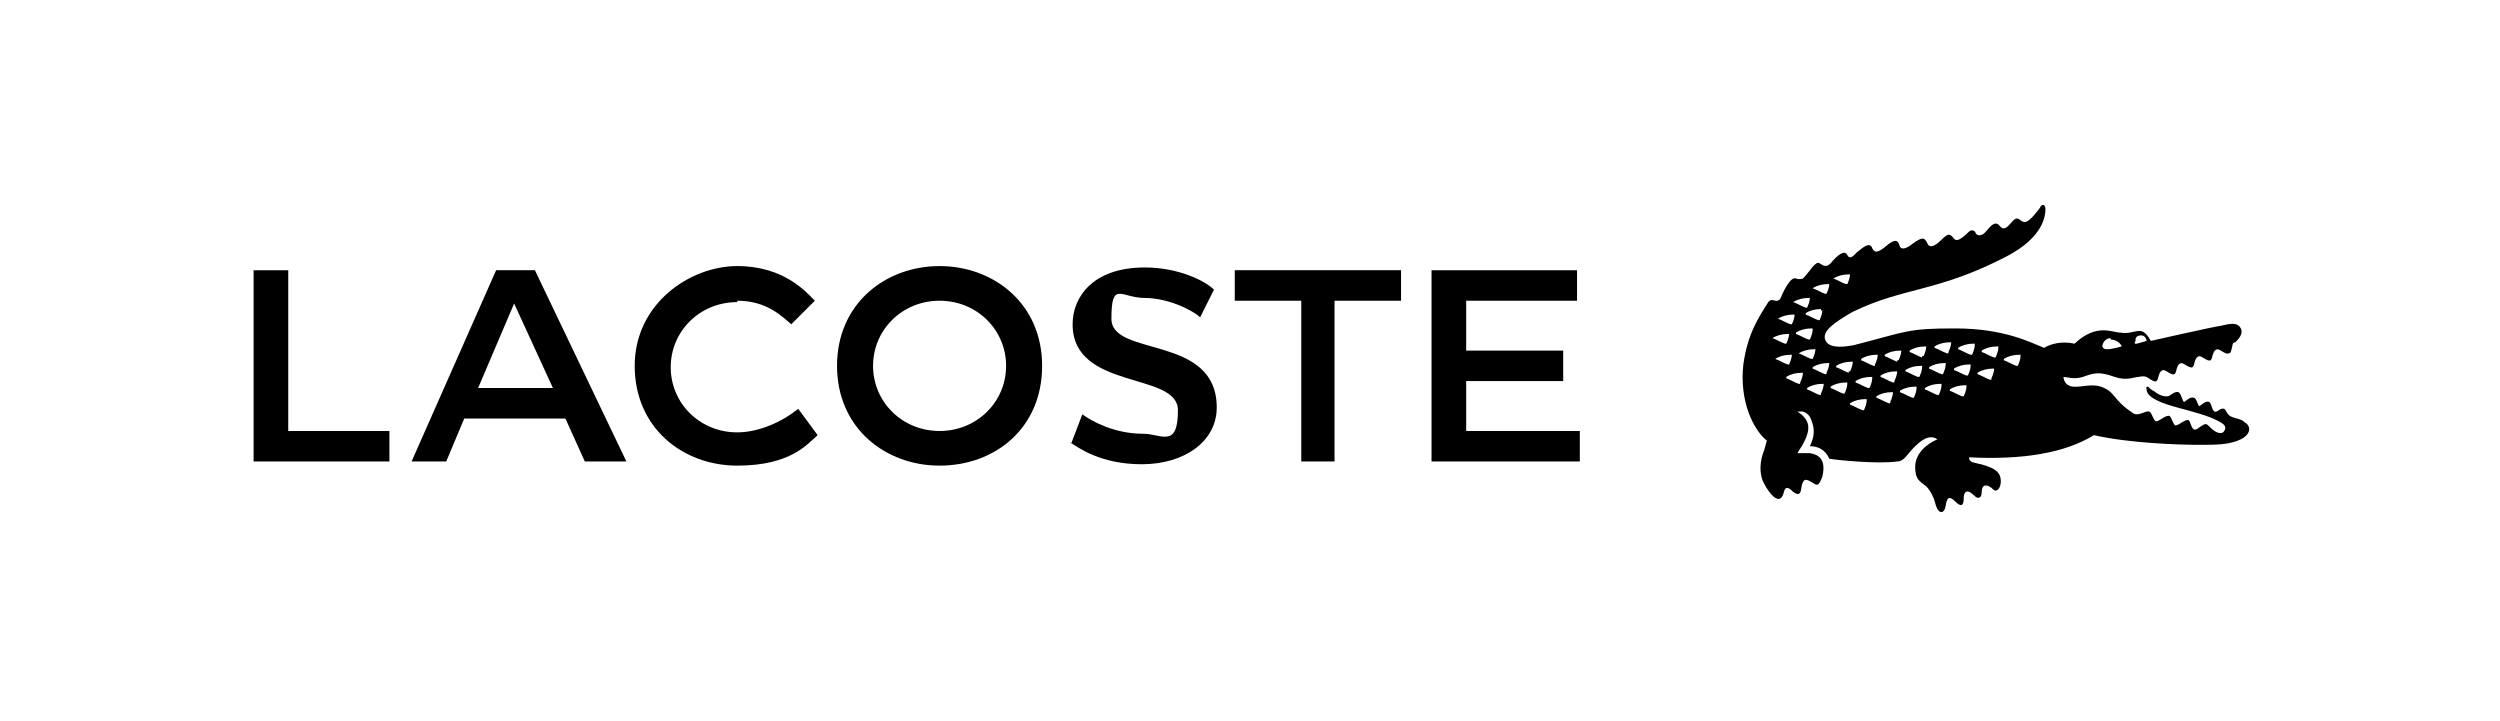
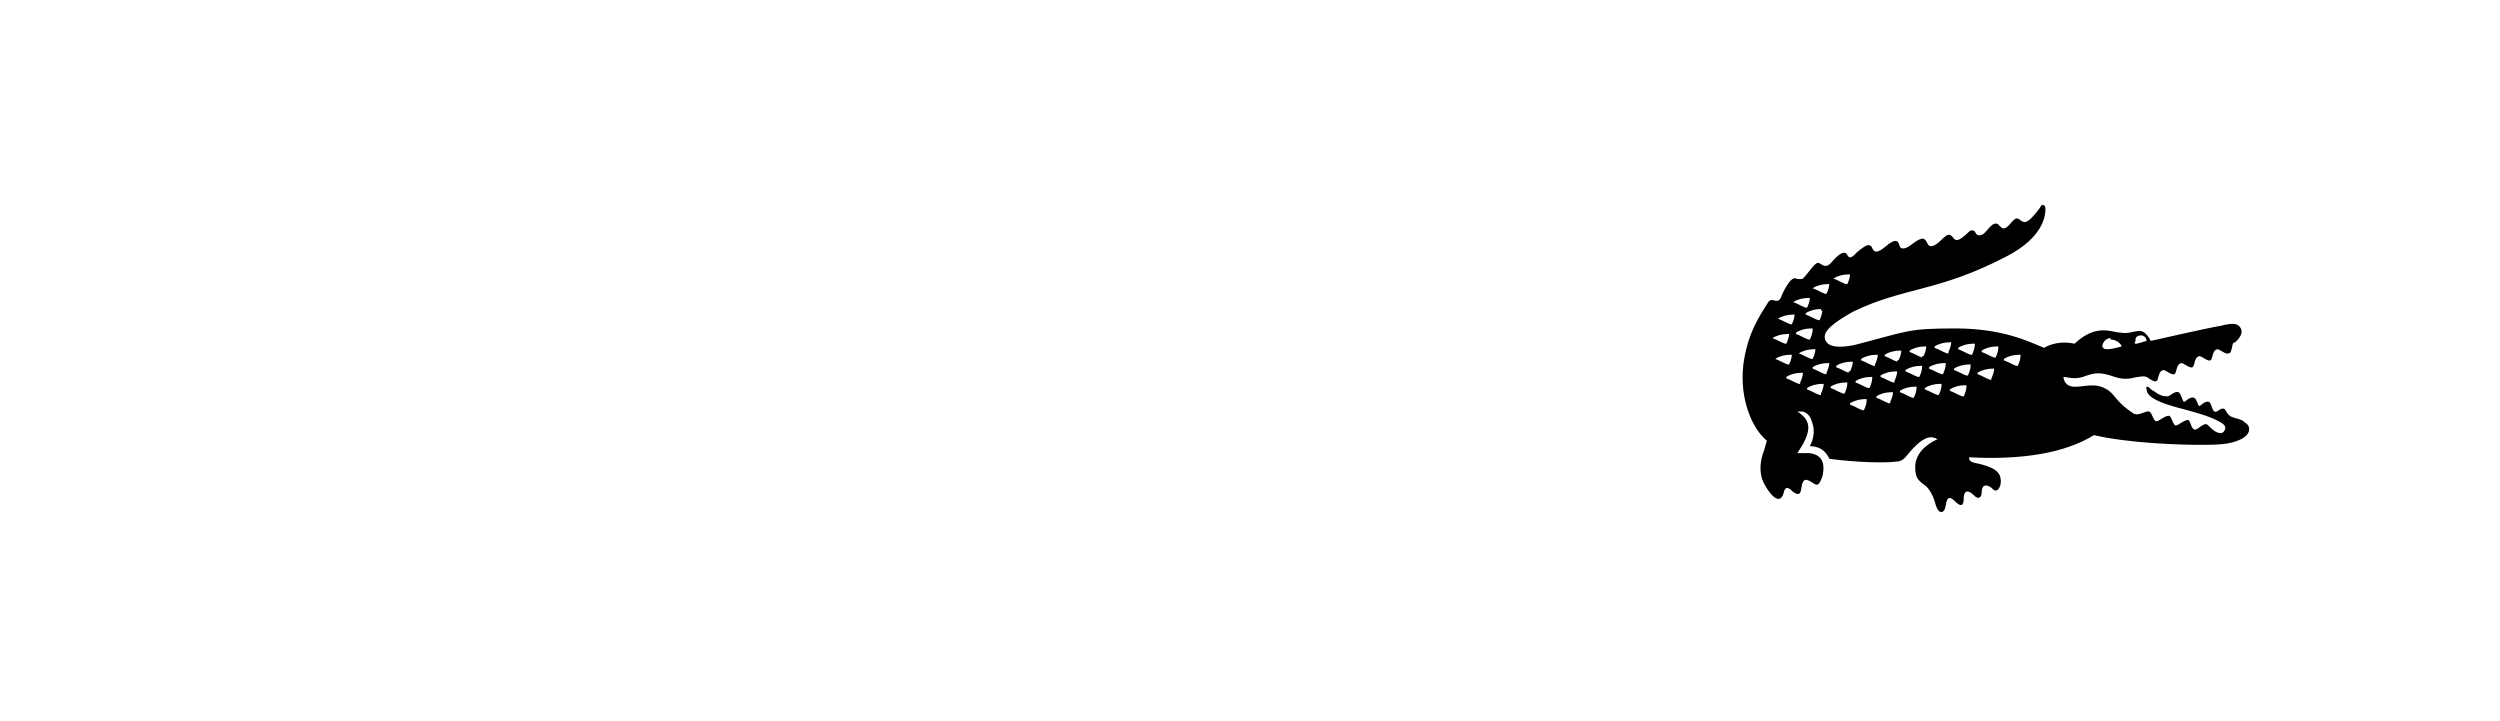
<svg xmlns="http://www.w3.org/2000/svg" id="Layer_1" version="1.1" viewBox="0 0 180.4 52">
-   <path d="M67.8,33.6c4,0,7.4-2.7,7.4-7.2s-3.5-7.2-7.4-7.2-7.4,2.7-7.4,7.2,3.5,7.2,7.4,7.2h0ZM42.3,33.3h2.9l-6.6-13.8h-2.8l-6.1,13.8h2.5l1.3-3.1h7.3l1.4,3.1h0ZM113.8,19.5h-10.5v13.8h10.7v-2.2h-8.2v-3.6h7v-2.2h-7v-3.6h8v-2.2h0ZM77.2,31.9c.6.4,2.2,1.6,5.2,1.6s5.4-1.6,5.4-4.1c0-5.3-7.6-3.6-7.6-6.4s.7-1.5,2.4-1.5,3.5.9,4,1.4l1-2c-.6-.6-2.5-1.6-5-1.6-3.7,0-5.2,2.1-5.2,4.1,0,4.8,7.6,3.4,7.6,6.2s-1.2,1.7-2.5,1.7c-2.1,0-3.7-.9-4.4-1.4l-.8,2.1h0ZM53.2,21.7c2.1,0,3.2,1.1,3.9,1.7l1.7-1.7c-.6-.6-2.2-2.5-5.6-2.5s-7.4,2.7-7.4,7.2,3.5,7.2,7.4,7.2,5.1-1.6,5.8-2.2l-1.4-1.9c-1.1.9-2.8,1.7-4.4,1.7-2.7,0-4.8-2.1-4.8-4.7s2.1-4.7,4.8-4.7h0ZM67.8,31.1c-2.7,0-4.8-2.1-4.8-4.7s2.1-4.7,4.8-4.7,4.8,2.1,4.8,4.7-2.1,4.7-4.8,4.7h0ZM93.9,21.7v11.6h2.4v-11.6h4.8v-2.2h-12v2.2h4.7ZM20.7,19.5h-2.4v13.8h9.8v-2.2h-7.3s0-11.6,0-11.6ZM37.1,21.9l2.8,6.1h-5.4l2.6-6.1Z" />
  <path d="M161.9,30.4c-.3-.2-.6-.2-.8-.3-.4-.1-.5-.6-.6-.6-.3-.1-.5.3-.7.2s-.2-.6-.4-.7c-.3-.1-.6.3-.7.3s-.2-.6-.4-.6c-.3-.1-.6.3-.7.3s-.2-.6-.4-.7c-.3-.1-.6.3-.8.3-.2,0-.5,0-1-.4-.1,0-.4-.3-.4-.3,0,0-.2,0-.1.2,0,.6,1.1,1,2.2,1.3,1.1.3,2.3.6,3,1,.4.2.6.4.4.7-.1.2-.4.2-.7,0-.3-.2-.4-.4-.6-.5-.3,0-.6.4-.8.4-.3,0-.3-.6-.5-.7-.3,0-.7.4-.9.4-.2,0-.3-.7-.5-.7-.3,0-.7.4-.9.4-.2,0-.3-.6-.5-.7-.3-.1-.8.4-1.2.1-1.5-1-1.2-1.5-2.3-1.9-.6-.2-1.3,0-1.7,0-1,.1-1-.7-1-.7.3,0,.7.2,1.4,0,.8-.3,1.2-.4,2.3,0,.9.3,1.4,0,1.7,0,.1,0,.3-.1.6,0,.3.2.6.4.7.3.2-.1.1-.7.5-.8.2,0,.6.4.8.3s.1-.7.5-.8c.2,0,.6.4.8.3s.1-.7.5-.8c.2,0,.6.4.8.3s.1-.7.5-.8c.2,0,.6.4.8.3h0c.2,0,.2-.2.3-.6,0,0,0-.2.2-.2.2-.2.6-.6.4-1-.2-.4-.6-.4-1.4-.2-.7.1-5.1,1.1-5.1,1.1-.7-1.3-1.1-.4-2.2-.6-.6,0-1.7-.7-3.3.8-.9-.2-1.7,0-2.2.3-1-.4-2.9-1.4-6.4-1.4s-3.4.2-7.3,1.2c-1,.2-1.9.2-2.1-.4-.2-.6.6-1.2,2-2,3.7-1.8,6.1-1.4,11.1-4,2.7-1.4,2.8-3,2.8-3.4s-.3-.4-.4-.1c-.9,1.2-1.1,1.1-1.4.9-.4-.4-.6.2-1,.5-.3.2-.4,0-.6-.2-.4-.3-.8.5-1.1.7-.4.2-.5,0-.6-.2-.1-.1-.3-.1-.4,0-.8.8-1,.7-1.2.4-.2-.2-.3-.3-.8.2-.3.3-.8.7-1,.3s-.3-.6-1.1,0c-.5.4-.8.4-.9.2-.1-.2-.1-.7-.8-.2-.6.5-1,.8-1.2.3-.2-.5-.7,0-1.1.3-.2.2-.5.6-.7.2-.2-.4-.7,0-1.2.6-.3.3-.5.2-.8,0-.3-.2-.7.6-1.2,1.1,0,0-.2.1-.5,0-.4-.2-1,1.1-1.1,1.4-.3.5-.6-.1-.9.3-.7,1.1-1.5,2.3-1.8,4.5-.3,2.6.7,4.7,1.7,5.5,0,0-.1.3-.2.7-.3.7-.4,1.7,0,2.4.3.6,1.1,1.7,1.4.7.1-.5.3-.5.7-.1.7.5.5-.4.7-.7.1-.2.2-.3.8.1.3.2.4,0,.6-.5.3-1.3-.3-1.6-.9-1.7-.4,0-.9,0-.9,0,1-1.5,1.1-2.3,0-3,.2,0,.3,0,.4,0,.3.1.5.3.6.6.1.3.4.9-.1,1.9.2,0,1,0,1.4.9.5.1,3.5.4,4.9.2.5,0,.7-.5,1.2-1,.5-.5,1.1-1,1.7-.6-.9.4-1.6,1.1-1.6,2s.3,1,.8,1.4c.4.4.6,1,.7,1.4.2.6.6.6.7,0,.1-.8.4-.6.7-.3.4.4.6.3.6-.2s.2-.8.8-.2c.2.2.5.2.5-.3s.3-.6.7-.3c.1.1.2.2.3.2.3,0,.5-.6.3-1.1-.1-.2-.3-.6-1.8-.9-.5-.1-.4-.4-.4-.4,3.8.2,6.9-.3,9-1.6,2.6.6,6.3.7,7.6.7,1.2,0,2.2,0,3-.4.8-.4.7-1,.3-1.2h0ZM154.1,24.5c0-.2.2-.3.4-.3.3,0,.4.3.4.4l-.7.2c-.2,0-.2,0-.1-.2ZM152.3,24.5c.5,0,.8.4.8.5,0,0-.7.2-1,.2-.2,0-.3,0-.4-.2,0-.2.2-.6.6-.6h0ZM132.3,20.1c.3-.2.7-.3,1.1-.3,0,0,.1,0,.1,0,0,.2-.1.5-.2.7,0,0,0,0-.1,0-.3-.1-.6-.3-.9-.4,0,0,0,0,0-.1h0ZM130.8,20.8c.3-.2.7-.3,1.1-.3,0,0,.1,0,.1,0,0,.2-.1.5-.2.7,0,0,0,0-.1,0-.3-.1-.6-.3-.9-.4,0,0,0,0,0-.1h0ZM131.4,22.4c0,0,.1,0,.1,0,0,.2-.1.5-.2.7,0,0,0,0-.1,0-.3-.1-.6-.3-.9-.4,0,0,0,0,0-.1.3-.2.7-.3,1.1-.3h0ZM130.8,23.8c0,.2-.1.5-.2.7,0,0,0,0-.1,0-.3-.1-.6-.3-.9-.4,0,0,0,0,0-.1.3-.2.7-.3,1.1-.3,0,0,.1,0,.1,0h0ZM129.4,21.8c.3-.2.7-.3,1.1-.3,0,0,.1,0,.1,0,0,.2-.1.5-.2.7,0,0,0,0-.1,0-.3-.1-.6-.3-.9-.4,0,0,0,0,0-.1h0ZM128.3,23c.3-.2.7-.3,1.1-.3,0,0,.1,0,.1,0,0,.2-.1.5-.2.7,0,0,0,0-.1,0-.3-.1-.6-.3-.9-.4,0,0,0,0,0-.1h0ZM127.9,24.4c.3-.2.7-.3,1.1-.3,0,0,.1,0,.1,0,0,.2-.1.5-.2.7,0,0,0,0-.1,0-.3-.1-.6-.3-.9-.4,0,0,0,0,0-.1h0ZM128.1,26c0,0,0,0,0-.1.3-.2.7-.3,1.1-.3,0,0,.1,0,.1,0,0,.2-.1.5-.2.7,0,0,0,0-.1,0-.3-.1-.6-.3-.9-.4h0ZM129.9,27.7c0,0,0,0-.1,0-.3-.1-.6-.3-.9-.4,0,0,0,0,0-.1.3-.2.7-.3,1.1-.3,0,0,.1,0,.1,0,0,.2-.1.5-.2.7h0ZM129.8,25.6c0,0,0,0,0-.1.3-.2.7-.3,1.1-.3,0,0,.1,0,.1,0,0,.2-.1.5-.2.7,0,0,0,0-.1,0-.3-.1-.6-.3-.9-.4h0ZM131.4,28.5c0,0,0,0-.1,0-.3-.1-.6-.3-.9-.4,0,0,0,0,0-.1.3-.2.7-.3,1.1-.3,0,0,.1,0,.1,0,0,.2-.1.5-.2.7h0ZM131.8,27c0,0,0,0-.1,0-.3-.1-.6-.3-.9-.4,0,0,0,0,0-.1.3-.2.7-.3,1.1-.3,0,0,.1,0,.1,0,0,.2-.1.5-.2.7h0ZM133.3,27.7c0,.2-.1.5-.2.7,0,0,0,0-.1,0-.3-.1-.6-.3-.9-.4,0,0,0,0,0-.1.3-.2.7-.3,1.1-.3,0,0,.1,0,.1,0h0ZM133.4,26.9c-.3-.1-.6-.3-.9-.4,0,0,0,0,0-.1.3-.2.7-.3,1.1-.3,0,0,.1,0,.1,0,0,.2-.1.5-.2.7,0,0,0,0-.1,0h0ZM134.7,28.9c0,.2-.1.5-.2.7,0,0,0,0-.1,0-.3-.1-.6-.3-.9-.4,0,0,0,0,0-.1.3-.2.7-.3,1.1-.3,0,0,.1,0,.1,0h0ZM135.1,27.3c0,.2-.1.5-.2.7,0,0,0,0-.1,0-.3-.1-.6-.3-.9-.4,0,0,0,0,0-.1.3-.2.7-.3,1.1-.3,0,0,.1,0,.1,0h0ZM135.3,26.4c0,0,0,0-.1,0-.3-.1-.6-.3-.9-.4,0,0,0,0,0-.1.3-.2.7-.3,1.1-.3,0,0,.1,0,.1,0,0,.2-.1.5-.2.7h0ZM136.4,29.1c0,0,0,0-.1,0-.3-.1-.6-.3-.9-.4,0,0,0,0,0-.1.3-.2.7-.3,1.1-.3,0,0,.1,0,.1,0,0,.2-.1.5-.2.7h0ZM136.7,27.6c0,0,0,0-.1,0-.3-.1-.6-.3-.9-.4,0,0,0,0,0-.1.3-.2.7-.3,1.1-.3,0,0,.1,0,.1,0,0,.2-.1.5-.2.7h0ZM136.9,26.1c-.3-.1-.6-.3-.9-.4,0,0,0,0,0-.1.3-.2.7-.3,1.1-.3,0,0,.1,0,.1,0,0,.2-.1.5-.2.7,0,0,0,0-.1,0h0ZM138.3,28c0,.2-.1.5-.2.7,0,0,0,0-.1,0-.3-.1-.6-.3-.9-.4,0,0,0,0,0-.1.3-.2.7-.3,1.1-.3,0,0,.1,0,.1,0h0ZM138.7,26.5c0,.2-.1.5-.2.7,0,0,0,0-.1,0-.3-.1-.6-.3-.9-.4,0,0,0,0,0-.1.3-.2.7-.3,1.1-.3,0,0,.1,0,.1,0h0ZM138.7,25.8c-.3-.1-.6-.3-.9-.4,0,0,0,0,0-.1.3-.2.7-.3,1.1-.3,0,0,.1,0,.1,0,0,.2-.1.5-.2.7,0,0,0,0-.1,0h0ZM140.1,27.8c0,.2-.1.5-.2.7,0,0,0,0-.1,0-.3-.1-.6-.3-.9-.4,0,0,0,0,0-.1.3-.2.7-.3,1.1-.3,0,0,.1,0,.1,0h0ZM140.4,26.3c0,.2-.1.5-.2.7,0,0,0,0-.1,0-.3-.1-.6-.3-.9-.4,0,0,0,0,0-.1.3-.2.7-.3,1.1-.3,0,0,.1,0,.1,0h0ZM140.6,25.5c0,0,0,0-.1,0-.3-.1-.6-.3-.9-.4,0,0,0,0,0-.1.3-.2.7-.3,1.1-.3,0,0,.1,0,.1,0,0,.2-.1.5-.2.7h0ZM141.9,27.9c0,.2-.1.5-.2.7,0,0,0,0-.1,0-.3-.1-.6-.3-.9-.4,0,0,0,0,0-.1.3-.2.7-.3,1.1-.3,0,0,.1,0,.1,0h0ZM142.2,26.4c0,.2-.1.5-.2.7,0,0,0,0-.1,0-.3-.1-.6-.3-.9-.4,0,0,0,0,0-.1.3-.2.7-.3,1.1-.3,0,0,.1,0,.1,0h0ZM142.5,24.9c0,.2-.1.5-.2.7,0,0,0,0-.1,0-.3-.1-.6-.3-.9-.4,0,0,0,0,0-.1.3-.2.7-.3,1.1-.3,0,0,.1,0,.1,0h0ZM143.7,27.4c0,0,0,0-.1,0-.3-.1-.6-.3-.9-.4,0,0,0,0,0-.1.3-.2.7-.3,1.1-.3,0,0,.1,0,.1,0,0,.2-.1.5-.2.7h0ZM144.2,25.1c0,.2-.1.5-.2.7,0,0,0,0-.1,0-.3-.1-.6-.3-.9-.4,0,0,0,0,0-.1.3-.2.7-.3,1.1-.3,0,0,.1,0,.1,0h0ZM145.8,25.7c0,.2-.1.5-.2.7,0,0,0,0-.1,0-.3-.1-.6-.3-.9-.4,0,0,0,0,0-.1.3-.2.7-.3,1.1-.3,0,0,.1,0,.1,0h0Z" />
</svg>